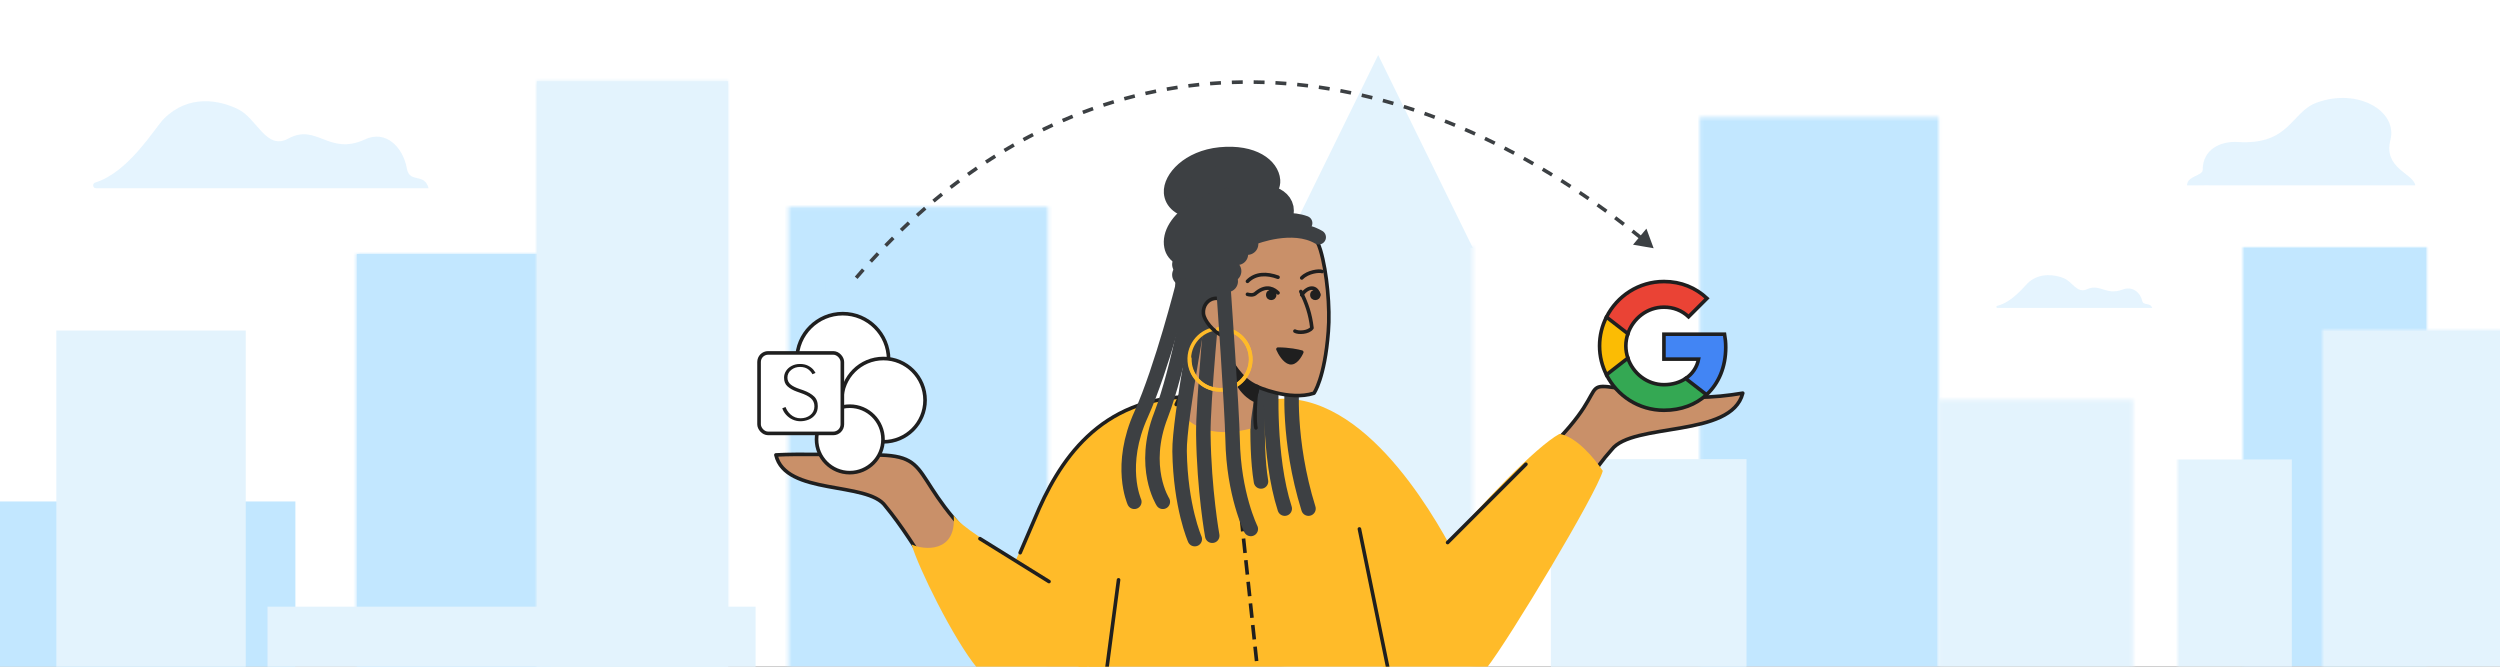
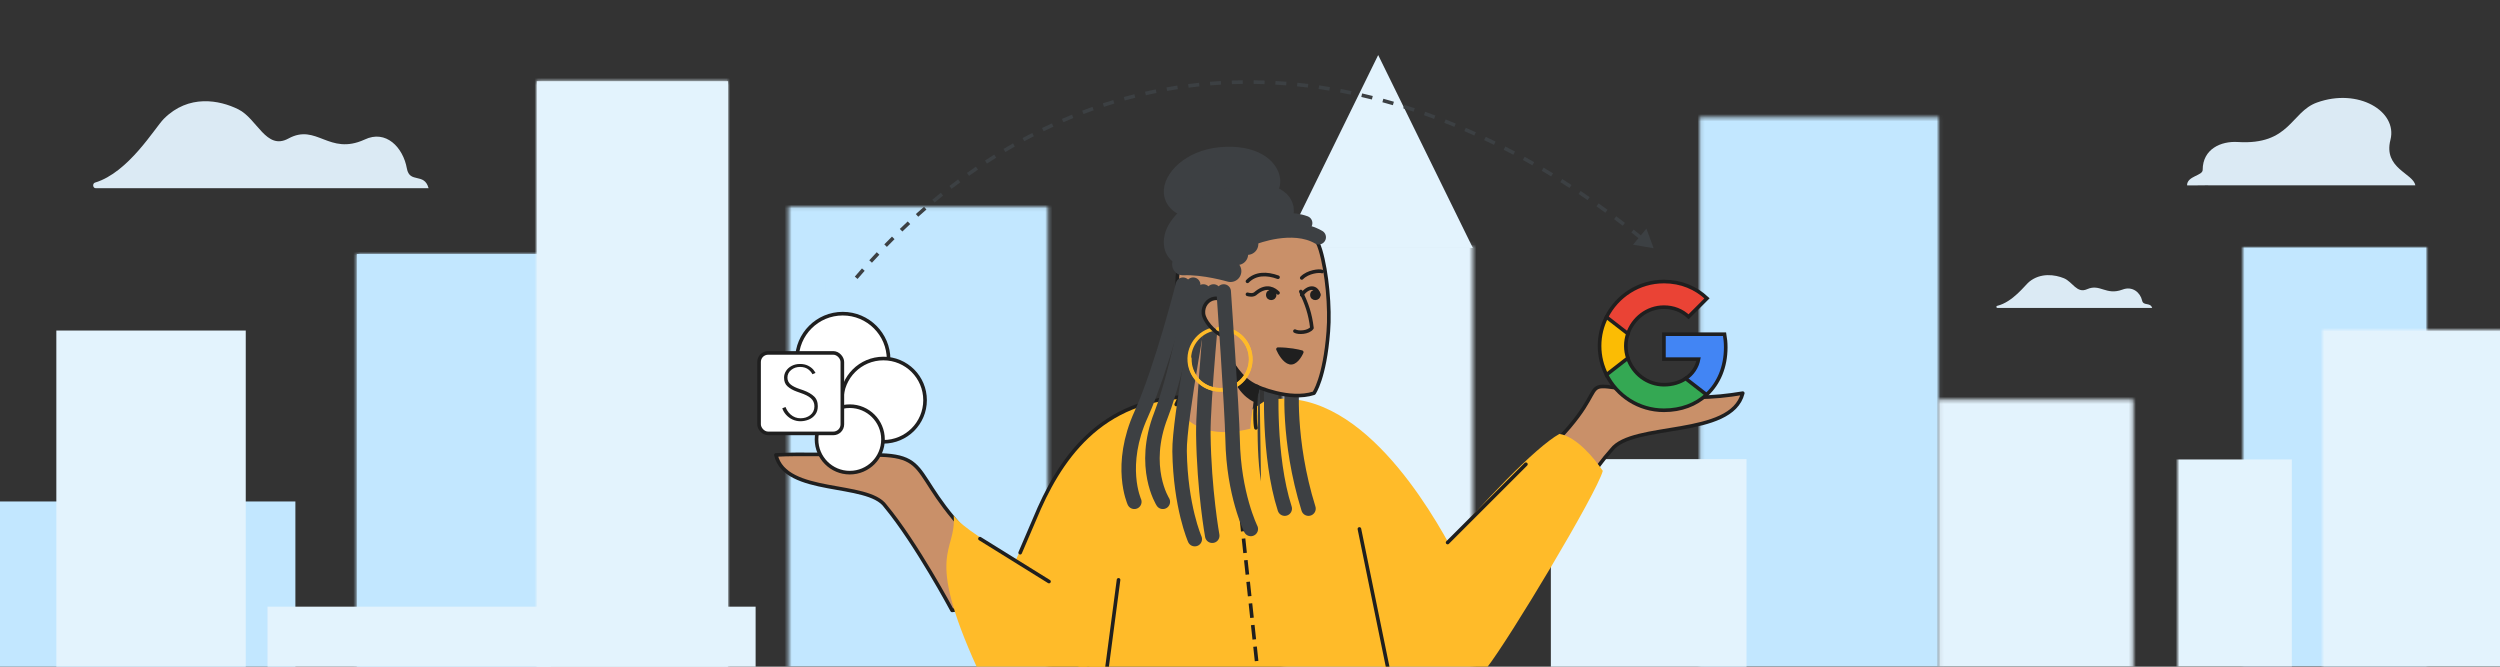
<svg xmlns="http://www.w3.org/2000/svg" width="690" height="184" viewBox="0 0 690 184" fill="none">
  <rect x="0" y="0" width="690" height="184" fill="#333333" stroke="none" />
  <g id="switch-from-sharepoint-to-workspace-banner-large" clip-path="url(#clip0_1_41819)">
-     <rect width="690" height="184" fill="white" />
    <g id="bg">
      <path id="cloud right" fill-rule="evenodd" clip-rule="evenodd" d="M603.625 51.158C603.625 48.535 607.938 48.535 607.938 46.893C607.938 41.123 612.994 38.905 617.602 39.194C632.075 40.1 632.238 30.924 639.466 28.305C650.819 24.192 661.782 30.679 659.761 38.605C657.74 46.53 666.109 47.835 666.625 51.158L610.2 51.159C610.18 51.082 603.625 51.236 603.625 51.158Z" fill="#E3F3FD" fill-opacity="0.953" />
      <path id="cloud center" d="M591.216 82.933C591.569 84.541 593.446 83.329 594 84.99H551.325C551.166 84.999 551.025 84.889 551.003 84.736C550.981 84.584 551.085 84.441 551.241 84.408C555.559 83.351 558.901 78.712 560.067 77.764C563.236 75.185 567.202 75.807 569.62 76.786C572.038 77.764 573.181 81.087 576.027 79.823C579.666 78.207 581.198 81.628 585.789 79.933C588.537 78.856 590.736 80.751 591.216 82.933Z" fill="#E3F3FD" fill-opacity="0.953" />
      <path id="cloud left" d="M112.293 46.485C113.053 50.746 117.092 47.533 118.286 51.936H26.415C26.071 51.961 25.768 51.669 25.721 51.265C25.673 50.861 25.896 50.482 26.233 50.395C35.529 47.591 42.725 35.292 45.233 32.779C52.057 25.943 60.594 27.593 65.8 30.186C71.006 32.779 73.466 41.59 79.593 38.239C87.426 33.954 90.725 43.023 100.61 38.531C106.525 35.676 111.26 40.699 112.293 46.485Z" fill="#E3F3FD" fill-opacity="0.953" />
      <g id="Group 12">
        <mask id="mask0_1_41819" style="mask-type:luminance" maskUnits="userSpaceOnUse" x="601" y="68" width="69" height="183">
          <path id="Clip 11" fill-rule="evenodd" clip-rule="evenodd" d="M601 68H670V251H601V68Z" fill="white" />
        </mask>
        <g mask="url(#mask0_1_41819)">
          <g id="Group 12_2">
            <mask id="mask1_1_41819" style="mask-type:luminance" maskUnits="userSpaceOnUse" x="619" y="68" width="51" height="183">
              <path id="Clip 11_2" fill-rule="evenodd" clip-rule="evenodd" d="M619 68H670V251H619V68Z" fill="white" />
            </mask>
            <g mask="url(#mask1_1_41819)">
              <path id="Fill 10" fill-rule="evenodd" clip-rule="evenodd" d="M618 68H674V277H618V68Z" fill="#C2E7FF" />
            </g>
          </g>
          <path id="Fill 56 Copy" fill-rule="evenodd" clip-rule="evenodd" d="M632.549 126.805H592.549V251.805H632.549V126.805Z" fill="#E3F3FD" />
        </g>
      </g>
      <g id="Group 15">
        <mask id="mask2_1_41819" style="mask-type:luminance" maskUnits="userSpaceOnUse" x="641" y="91" width="54" height="160">
          <path id="Clip 14" fill-rule="evenodd" clip-rule="evenodd" d="M641 91H695V251H641V91Z" fill="white" />
        </mask>
        <g mask="url(#mask2_1_41819)">
          <path id="Fill 13" fill-rule="evenodd" clip-rule="evenodd" d="M639 256H696V86H639V256Z" fill="#E3F3FD" />
        </g>
      </g>
      <g id="Group 20">
        <mask id="mask3_1_41819" style="mask-type:luminance" maskUnits="userSpaceOnUse" x="469" y="32" width="67" height="216">
          <path id="Clip 19" fill-rule="evenodd" clip-rule="evenodd" d="M469.109 32.373H535.059V247.716H469.109V32.373Z" fill="white" />
        </mask>
        <g mask="url(#mask3_1_41819)">
          <path id="Fill 18" fill-rule="evenodd" clip-rule="evenodd" d="M466.339 251.972H537.829V28.117H466.339V251.972Z" fill="#C2E7FF" />
        </g>
      </g>
      <g id="Group 23">
        <mask id="mask4_1_41819" style="mask-type:luminance" maskUnits="userSpaceOnUse" x="217" y="57" width="73" height="182">
          <path id="Clip 22" fill-rule="evenodd" clip-rule="evenodd" d="M217.62 57.089H289.242V238.709H217.62V57.089Z" fill="white" />
        </mask>
        <g mask="url(#mask4_1_41819)">
          <path id="Fill 21" fill-rule="evenodd" clip-rule="evenodd" d="M214.143 242.54H292.718V53.257H214.143V242.54Z" fill="#C2E7FF" />
        </g>
      </g>
      <path id="Fill 27" fill-rule="evenodd" clip-rule="evenodd" d="M98.479 224.735H152.082V70.097H98.479V224.735Z" fill="#C2E7FF" />
      <g id="Group 31">
        <mask id="mask5_1_41819" style="mask-type:luminance" maskUnits="userSpaceOnUse" x="98" y="70" width="55" height="155">
          <path id="Clip 30" fill-rule="evenodd" clip-rule="evenodd" d="M98.479 70.098H152.082V224.735H98.479V70.098Z" fill="white" />
        </mask>
        <g mask="url(#mask5_1_41819)">
          <path id="Fill 29" fill-rule="evenodd" clip-rule="evenodd" d="M95.877 229.508H154.684V65.325H95.877V229.508Z" fill="#C2E7FF" />
        </g>
      </g>
      <path id="Fill 35" fill-rule="evenodd" clip-rule="evenodd" d="M200.955 241.042H148.141V22.414H200.955V241.042Z" fill="#E3F3FD" />
      <g id="Group 39">
        <mask id="mask6_1_41819" style="mask-type:luminance" maskUnits="userSpaceOnUse" x="148" y="22" width="53" height="220">
          <path id="Clip 38" fill-rule="evenodd" clip-rule="evenodd" d="M148.141 22.414H200.955V241.042H148.141V22.414Z" fill="white" />
        </mask>
        <g mask="url(#mask6_1_41819)">
          <path id="Fill 37" fill-rule="evenodd" clip-rule="evenodd" d="M203.519 17.801H145.577V245.654H203.519V17.801Z" fill="#E3F3FD" />
        </g>
      </g>
      <g id="Group 42">
        <mask id="mask7_1_41819" style="mask-type:luminance" maskUnits="userSpaceOnUse" x="535" y="110" width="54" height="140">
          <path id="Clip 41" fill-rule="evenodd" clip-rule="evenodd" d="M535.06 110.289H588.768V249.492H535.06V110.289Z" fill="white" />
        </mask>
        <g mask="url(#mask7_1_41819)">
          <path id="Fill 40" fill-rule="evenodd" clip-rule="evenodd" d="M591.52 104.808H532.307V254.972H591.52V104.808Z" fill="#E3F3FD" />
        </g>
      </g>
      <g id="Group 45">
        <mask id="mask8_1_41819" style="mask-type:luminance" maskUnits="userSpaceOnUse" x="354" y="67" width="53" height="183">
          <path id="Clip 44" fill-rule="evenodd" clip-rule="evenodd" d="M354.254 67.862H406.505V249.492H354.254V67.862Z" fill="white" />
        </mask>
        <g mask="url(#mask8_1_41819)">
          <path id="Fill 43" fill-rule="evenodd" clip-rule="evenodd" d="M351.718 253.323H409.042V64.03H351.718V253.323Z" fill="#E3F3FD" />
        </g>
      </g>
      <path id="Fill 46" fill-rule="evenodd" clip-rule="evenodd" d="M380.38 15.194L354.254 68.427H406.506L380.38 15.194Z" fill="#E3F3FD" />
      <path id="Fill 48" fill-rule="evenodd" clip-rule="evenodd" d="M482.037 247.716H428.037V126.716H482.037V247.716Z" fill="#E3F3FD" />
      <path id="Fill 52" fill-rule="evenodd" clip-rule="evenodd" d="M81.527 138.411H-1.473V251.476H81.527V138.411Z" fill="#C2E7FF" />
      <path id="Fill 54" fill-rule="evenodd" clip-rule="evenodd" d="M67.828 91.228L15.549 91.227V250.81L67.828 250.812V91.228Z" fill="#E3F3FD" />
      <path id="Fill 56" fill-rule="evenodd" clip-rule="evenodd" d="M208.55 167.432H73.838V251.805H208.55V167.432Z" fill="#E3F3FD" />
    </g>
    <g id="person &amp; logos">
      <path id="Path Copy" d="M433.082 145.994C433.082 145.994 425.85 143.598 420.846 140.466C415.819 137.354 414.522 135.011 414.522 135.011C452.347 105.235 429.631 104.76 452.543 108.014C464.804 110.35 472.796 109.874 481 108.511C477.902 120.947 450.6 116.482 444.81 124.123C434.606 135.494 433.082 145.994 433.082 145.994Z" fill="#C99069" stroke="#1F1F1F" stroke-linecap="round" stroke-linejoin="round" />
      <path id="Path" d="M262.781 168.466C262.781 168.466 268.417 168.007 272.597 165.173C276.797 162.357 279.692 158.799 279.692 158.799C248.486 133.69 260.129 125.564 241.333 125.564C232.596 125.564 220.644 125.185 214.15 125.564C216.738 136.815 239.547 132.775 244.384 139.688C252.909 149.976 262.781 168.466 262.781 168.466Z" fill="#C99069" stroke="#1F1F1F" stroke-linecap="round" stroke-linejoin="round" />
      <path id="Path_2" d="M298.688 184.383L272.201 172.104L284.594 145.457C291.006 129.669 301.751 109.478 328.041 109.478C340.076 118.583 342.117 115.214 349.299 110.531C374.89 105.514 395.091 140.949 401.413 152.825" fill="#FFBB29" />
-       <path id="Path_3" d="M305.909 184.383C298.706 184.383 280.085 184.383 269.716 184.383C263.147 176.441 253.34 156.415 251.602 150.259C254.945 151.875 264.055 152.669 263.22 142.249C267.726 148.847 292.68 159.354 303.05 171.241" fill="#FFBB29" />
+       <path id="Path_3" d="M305.909 184.383C298.706 184.383 280.085 184.383 269.716 184.383C254.945 151.875 264.055 152.669 263.22 142.249C267.726 148.847 292.68 159.354 303.05 171.241" fill="#FFBB29" />
      <path id="Path_4" d="M381.75 184.383L376.598 152.549L398.647 151.329C408.502 139.399 423.872 123.331 430.406 119.758C435.036 120.509 439.936 126.332 442.372 129.961C440.718 136.139 416.559 176.413 410.305 184.383C400.434 184.383 403.85 184.383 396.993 184.383" fill="#FFBB29" />
      <path id="Path_5" d="M421.148 128.132L399.54 149.74" stroke="#1F1F1F" stroke-linecap="round" stroke-linejoin="round" />
      <path id="Path_6" d="M299.355 184.383H383.155L380.814 149.74" fill="#FFBB29" />
      <path id="Path_7" d="M308.718 160.039L305.441 184.852" stroke="#1F1F1F" stroke-linecap="round" stroke-linejoin="round" />
      <path id="Path_8" d="M375.196 145.994L383.155 184.852" stroke="#1F1F1F" stroke-linecap="round" stroke-linejoin="round" />
      <path id="Path_9" d="M270.469 148.671L289.523 160.507" stroke="#1F1F1F" stroke-linecap="round" stroke-linejoin="round" />
      <path id="Path_10" d="M281.565 152.549L285.602 143.144C292.053 127.552 303.346 109.478 329.317 109.478" stroke="#1F1F1F" stroke-linecap="round" stroke-linejoin="round" />
      <path id="Line 32" d="M340.084 119.309L347.575 189.533" stroke="#1F1F1F" stroke-linecap="square" stroke-dasharray="3 3" />
      <g id="head">
        <g id="Path_11">
          <path fill-rule="evenodd" clip-rule="evenodd" d="M347.62 104.798C347.62 104.798 346.214 121.923 348.036 132.888L347.62 104.798Z" fill="#3D4043" />
-           <path d="M347.62 104.798C347.62 104.798 346.214 121.923 348.036 132.888" stroke="#3D4043" stroke-width="4" stroke-linecap="round" stroke-linejoin="round" />
        </g>
        <g id="Path_12">
          <path fill-rule="evenodd" clip-rule="evenodd" d="M350.946 105.735C350.946 105.735 349.913 125.885 354.588 140.38L350.946 105.735Z" fill="#3D4043" />
          <path d="M350.946 105.735C350.946 105.735 349.913 125.885 354.588 140.38" stroke="#3D4043" stroke-width="4" stroke-linecap="round" stroke-linejoin="round" />
        </g>
        <g id="Path_13">
          <path fill-rule="evenodd" clip-rule="evenodd" d="M356.607 105.736C356.607 105.736 355.225 121.387 361.143 140.381L356.607 105.736Z" fill="#3D4043" />
          <path d="M356.607 105.736C356.607 105.736 355.225 121.387 361.143 140.381" stroke="#3D4043" stroke-width="4" stroke-linecap="round" stroke-linejoin="round" />
        </g>
        <path id="Path_14" d="M349.061 53.499C350.315 52.357 350.942 51.038 350.853 49.807C350.585 46.203 345.929 42.246 336.795 43.123C328.197 44.001 323.45 49.538 323.718 53.143C323.897 55.516 325.866 57.363 329.896 57.979C331.867 56.748 334.911 55.694 337.329 54.904C341.807 53.322 345.927 52.971 349.061 53.499Z" fill="#3D4043" stroke="#3D4043" stroke-width="5" stroke-linecap="round" stroke-linejoin="round" />
        <path id="Path_15" d="M354.536 57.376C354.089 55.27 352.118 53.954 349.252 53.515C346.117 52.988 341.997 53.425 337.607 54.916C335.189 55.705 332.054 56.758 330.172 57.986C325.335 60.968 323.184 64.828 323.811 67.899C324.258 70.355 326.945 71.76 330.707 72.024C332.947 69.743 335.634 67.462 338.77 65.533C344.682 61.849 350.326 60.183 354.088 60.71C354.536 59.482 354.715 58.341 354.536 57.376Z" fill="#3D4043" stroke="#3D4043" stroke-width="5" stroke-linecap="round" stroke-linejoin="round" />
        <path id="Path_16" d="M345.117 118.315C345.117 118.315 345.117 114.979 346.873 106.658C346.873 106.658 355.819 110.747 362.654 108.522C362.654 108.522 365.623 104.426 366.615 91.512C367.156 85.011 366.258 75.125 364.461 69.069C362.484 62.211 355.739 57.578 344.677 59.268C329.657 61.492 322.731 69.684 325.516 83.845C328.75 100.678 329.849 100.776 324.63 111.641C324.72 111.552 328.358 122.472 345.117 118.315Z" fill="#C99069" />
        <path id="Path_17" d="M346.638 118.098C346.638 118.098 345.97 115.567 346.873 106.658C346.873 106.658 355.819 110.747 362.654 108.522C362.654 108.522 365.623 104.426 366.615 91.512C367.156 85.011 366.258 75.125 364.461 69.069C362.484 62.211 355.739 57.578 344.677 59.268C329.657 61.492 322.731 69.684 325.516 83.845C328.75 100.678 329.849 100.776 324.63 111.641" stroke="#1F1F1F" stroke-linecap="round" stroke-linejoin="round" />
        <path id="Path_18" d="M346.167 110.416C346.167 110.416 340.456 108.078 339.615 99.179C339.615 99.179 342.142 104.753 347.104 106.731C347.104 106.731 347.104 107.45 346.916 108.259C346.542 109.247 346.167 110.416 346.167 110.416Z" fill="#1F1F1F" stroke="#1F1F1F" stroke-linecap="round" stroke-linejoin="round" />
        <path id="Path_19" d="M338.683 62.659C338.683 62.659 347.843 57.459 354.601 59.318" stroke="#3D4043" stroke-width="4" stroke-linecap="round" stroke-linejoin="round" />
        <path id="Path_20" d="M340.981 57.981L348.986 62.418L348.096 65.079L344.093 66.409L331.196 61.527L340.981 57.981Z" fill="#3D4043" />
        <path id="Path_21" d="M344.301 63.597C344.301 63.597 353.223 58.996 360.219 61.575" stroke="#3D4043" stroke-width="4" stroke-linecap="round" stroke-linejoin="round" />
        <path id="Path_22" d="M346.173 65.469C346.173 65.469 356.768 61.259 363.963 65.473" stroke="#3D4043" stroke-width="4" stroke-linecap="round" stroke-linejoin="round" />
        <path id="Path_23" d="M344.3 67.342C344.3 67.342 337.299 64.16 328.383 64.566" stroke="#3D4043" stroke-width="6" stroke-linecap="round" stroke-linejoin="round" />
        <path id="Path_24" d="M341.491 70.15C341.491 70.15 333.314 67.679 326.51 68.411" stroke="#3D4043" stroke-width="6" stroke-linecap="round" stroke-linejoin="round" />
        <path id="Path_25" d="M339.617 74.832C339.617 74.832 332.407 72.707 326.509 72.981" stroke="#3D4043" stroke-width="6" stroke-linecap="round" stroke-linejoin="round" />
-         <path id="Path_26" d="M338.68 77.641C338.68 77.641 332.011 75.337 326.509 75.837" stroke="#3D4043" stroke-width="6" stroke-linecap="round" stroke-linejoin="round" />
        <path id="Path_27" d="M334.935 80.449C334.935 80.449 331.987 111.207 332.122 119.917C332.324 135.342 334.579 147.863 334.579 147.863" stroke="#3D4043" stroke-width="4" stroke-linecap="round" stroke-linejoin="round" />
        <path id="Path_28" d="M332.126 80.448C332.126 80.448 325.399 115.928 325.566 124.573C325.815 139.883 329.76 148.799 329.76 148.799" stroke="#3D4043" stroke-width="4" stroke-linecap="round" stroke-linejoin="round" />
        <circle id="Oval" cx="336.701" cy="99.108" r="8.465" transform="rotate(1.57 336.701 99.108)" stroke="#FFBB29" stroke-linecap="round" stroke-linejoin="round" />
        <path id="Path_29" d="M338.682 83.77C338.682 83.77 337.262 82.087 335.272 82.353C333.283 82.618 331.956 84.477 332.145 86.513C332.335 88.55 334.892 91.472 337.26 92.624" fill="#C99069" />
        <path id="Path_30" d="M338.682 83.77C338.682 83.77 337.262 82.087 335.272 82.353C333.283 82.618 331.956 84.477 332.145 86.513C332.335 88.55 334.892 91.472 337.26 92.624" stroke="#1F1F1F" stroke-linecap="round" stroke-linejoin="round" />
        <path id="Path_31" d="M328.383 98.947C328.255 103.6 331.924 107.474 336.576 107.602C341.228 107.729 345.103 104.061 345.23 99.409C345.358 94.757 341.69 90.882 337.037 90.754C336.738 90.746 336.442 90.754 336.149 90.776" stroke="#FFBB29" stroke-linecap="round" stroke-linejoin="round" />
        <path id="Path_32" d="M337.743 80.449C337.743 80.449 340.021 112.687 340.201 121.325C340.473 136.463 345.221 145.993 345.221 145.993" stroke="#3D4043" stroke-width="4" stroke-linecap="round" stroke-linejoin="round" />
        <path id="Path_33" d="M329.317 78.575C329.317 78.575 325.377 101.656 320.443 114.545C314.831 128.944 320.94 138.498 320.94 138.498" stroke="#3D4043" stroke-width="4" stroke-linecap="round" stroke-linejoin="round" />
        <path id="Path_34" d="M326.508 78.574C326.508 78.574 320.692 101.61 314.986 114.299C308.521 128.468 313.073 138.496 313.073 138.496" stroke="#3D4043" stroke-width="4" stroke-linecap="round" stroke-linejoin="round" />
        <g id="face">
          <circle id="Oval_2" cx="350.855" cy="81.391" r="0.936" fill="#1F1F1F" stroke="#1F1F1F" />
          <path id="Path_35" d="M352.728 80.836C351.774 79.917 349.722 78.399 346.716 80.835C345.943 81.661 344.784 81.357 344.301 81.226" stroke="#1F1F1F" stroke-linecap="round" stroke-linejoin="round" />
          <circle id="Oval_3" cx="363.027" cy="81.394" r="0.936" fill="#1F1F1F" stroke="#1F1F1F" />
          <path id="Path_36" d="M363.963 81.394C363.496 79.064 361.155 78.734 359.282 81.393" stroke="#1F1F1F" stroke-linecap="round" stroke-linejoin="round" />
          <path id="Path_37" d="M352.728 76.516C349.624 75.385 346.519 75.385 344.301 77.645" stroke="#1F1F1F" stroke-linecap="round" stroke-linejoin="round" />
          <path id="Path_38" d="M357.407 91.386C358.302 91.924 361.152 91.824 362.089 90.513C361.621 86.578 360.685 83.954 359.037 80.456" stroke="#1F1F1F" stroke-linecap="round" stroke-linejoin="round" />
          <path id="Path_39" d="M359.279 97.198C358.342 96.924 355.721 96.373 352.725 96.373C353.192 97.472 354.503 99.754 356.001 100.084C357.499 100.414 358.81 98.298 359.279 97.198Z" fill="#1F1F1F" stroke="#1F1F1F" stroke-linecap="round" stroke-linejoin="round" />
          <path id="Path_40" d="M359.283 76.711C361.012 74.939 364.181 74.644 364.901 74.94" stroke="#1F1F1F" stroke-linecap="round" stroke-linejoin="round" />
        </g>
      </g>
      <g id="Googleg icon - illustrated">
        <path id="Path_41" d="M476.302 95.873C476.302 94.614 476.189 93.402 475.979 92.239H459.246V99.12H468.808C468.388 101.332 467.128 103.206 465.238 104.466V108.94H471.004C474.364 105.839 476.302 101.284 476.302 95.873V95.873Z" fill="#4285F4" stroke="#1F1F1F" />
        <path id="Path_42" d="M459.246 113.236C464.043 113.236 468.065 111.653 471.004 108.94L465.238 104.466C463.655 105.532 461.636 106.178 459.246 106.178C454.627 106.178 450.702 103.061 449.297 98.861H443.385V103.448C446.309 109.247 452.301 113.236 459.246 113.236Z" fill="#34A853" stroke="#1F1F1F" />
        <path id="Path_43" d="M449.297 98.845C448.941 97.779 448.732 96.648 448.732 95.469C448.732 94.29 448.941 93.16 449.297 92.094V87.507H443.385C442.174 89.897 441.48 92.594 441.48 95.469C441.48 98.344 442.174 101.042 443.385 103.432L447.989 99.847L449.297 98.845Z" fill="#FBBC04" stroke="#1F1F1F" />
        <path id="Path_44" d="M459.246 84.777C461.863 84.777 464.188 85.682 466.046 87.426L471.134 82.338C468.049 79.463 464.043 77.703 459.246 77.703C452.301 77.703 446.309 81.692 443.385 87.507L449.297 92.094C450.702 87.894 454.627 84.777 459.246 84.777Z" fill="#EA4335" stroke="#1F1F1F" />
      </g>
      <g id="sharepoint">
        <circle id="Oval_4" cx="232.601" cy="99.225" r="12.655" fill="white" stroke="#1F1F1F" />
        <circle id="Oval Copy 4" cx="243.822" cy="110.445" r="11.494" fill="white" stroke="#1F1F1F" />
        <circle id="Oval Copy 8" cx="234.536" cy="121.279" r="9.173" fill="white" stroke="#1F1F1F" />
      </g>
      <rect id="Rectangle" x="209.5" y="97.404" width="22.988" height="22.215" rx="2.5" fill="white" stroke="#1F1F1F" />
      <path id="Path_45" d="M220.91 116.763C220.101 116.763 219.318 116.595 218.562 116.258C217.805 115.921 217.135 115.426 216.55 114.775C215.966 114.123 215.547 113.333 215.292 112.404L217.112 111.662C217.367 112.621 217.839 113.408 218.528 114.022C219.217 114.636 220.026 114.943 220.955 114.943C221.884 114.943 222.67 114.692 223.314 114.19C223.959 113.688 224.281 113.003 224.281 112.134C224.281 111.385 224.007 110.767 223.46 110.28C222.914 109.793 222.019 109.34 220.775 108.921L219.764 108.561C218.625 108.157 217.697 107.625 216.977 106.966C216.258 106.307 215.899 105.393 215.899 104.224C215.899 103.46 216.109 102.752 216.528 102.101C216.947 101.449 217.532 100.928 218.281 100.539C219.03 100.149 219.869 99.954 220.798 99.954C221.726 99.954 222.535 100.127 223.225 100.471C223.914 100.816 224.464 101.235 224.876 101.73C225.288 102.224 225.577 102.711 225.741 103.19L223.966 103.954C223.801 103.4 223.453 102.898 222.921 102.449C222.389 101.999 221.689 101.775 220.82 101.775C219.996 101.775 219.292 102.007 218.708 102.471C218.123 102.936 217.831 103.52 217.831 104.224C217.831 104.853 218.079 105.366 218.573 105.763C219.067 106.16 219.816 106.531 220.82 106.876L221.876 107.235C223.24 107.73 224.303 108.348 225.067 109.089C225.831 109.831 226.213 110.838 226.213 112.112C226.213 113.145 225.947 114.014 225.416 114.718C224.884 115.422 224.213 115.939 223.404 116.269C222.595 116.598 221.764 116.763 220.91 116.763Z" fill="#1F1F1F" stroke="white" />
    </g>
    <g id="arrow">
      <path id="arrow_2" d="M456.406 68.518L454.413 63.1L450.717 67.535L456.406 68.518ZM233.76 80.465C234.083 80.072 234.406 79.682 234.73 79.294L233.963 78.653C233.637 79.043 233.312 79.435 232.988 79.829L233.76 80.465ZM236.683 76.993C237.336 76.234 237.992 75.483 238.65 74.741L237.902 74.078C237.24 74.824 236.581 75.578 235.925 76.34L236.683 76.993ZM240.657 72.512C241.339 71.766 242.024 71.029 242.711 70.3L241.984 69.614C241.293 70.346 240.605 71.087 239.919 71.837L240.657 72.512ZM244.779 68.142C245.481 67.422 246.185 66.711 246.891 66.008L246.186 65.299C245.476 66.005 244.768 66.721 244.063 67.445L244.779 68.142ZM249.046 63.901C249.767 63.207 250.49 62.523 251.216 61.848L250.535 61.116C249.805 61.795 249.078 62.483 248.353 63.18L249.046 63.901ZM253.436 59.819C254.186 59.146 254.938 58.482 255.693 57.828L255.038 57.072C254.279 57.73 253.522 58.398 252.768 59.075L253.436 59.819ZM257.964 55.895C258.738 55.247 259.516 54.609 260.295 53.982L259.668 53.203C258.884 53.834 258.102 54.476 257.322 55.127L257.964 55.895ZM262.651 52.12C263.441 51.509 264.232 50.908 265.026 50.316L264.429 49.514C263.63 50.109 262.833 50.715 262.039 51.33L262.651 52.12ZM267.465 48.536C268.281 47.953 269.099 47.38 269.919 46.818L269.353 45.994C268.528 46.559 267.705 47.136 266.884 47.723L267.465 48.536ZM272.407 45.149C273.249 44.596 274.093 44.054 274.94 43.523L274.408 42.676C273.556 43.211 272.706 43.757 271.858 44.313L272.407 45.149ZM277.486 41.962C278.35 41.445 279.216 40.938 280.084 40.443L279.588 39.575C278.714 40.073 277.842 40.583 276.972 41.104L277.486 41.962ZM282.705 38.984C283.584 38.507 284.466 38.042 285.349 37.587L284.891 36.698C284.002 37.156 283.114 37.625 282.229 38.105L282.705 38.984ZM288.04 36.239C288.939 35.8 289.84 35.374 290.744 34.958L290.326 34.05C289.416 34.468 288.508 34.898 287.602 35.34L288.04 36.239ZM293.486 33.734C294.406 33.335 295.328 32.948 296.252 32.573L295.876 31.646C294.945 32.025 294.016 32.415 293.089 32.816L293.486 33.734ZM299.037 31.478C299.976 31.122 300.916 30.776 301.859 30.443L301.526 29.5C300.576 29.836 299.628 30.184 298.682 30.544L299.037 31.478ZM304.692 29.478C305.645 29.166 306.599 28.865 307.556 28.577L307.267 27.619C306.303 27.91 305.341 28.213 304.381 28.528L304.692 29.478ZM310.436 27.743C311.4 27.477 312.365 27.222 313.332 26.979L313.089 26.009C312.114 26.254 311.141 26.511 310.17 26.78L310.436 27.743ZM316.252 26.282C317.227 26.062 318.203 25.853 319.181 25.656L318.984 24.675C317.998 24.874 317.014 25.084 316.032 25.307L316.252 26.282ZM322.129 25.098C323.114 24.924 324.1 24.761 325.087 24.61L324.937 23.622C323.941 23.774 322.948 23.938 321.955 24.113L322.129 25.098ZM328.056 24.193C329.048 24.066 330.04 23.95 331.035 23.846L330.931 22.851C329.929 22.956 328.928 23.073 327.928 23.201L328.056 24.193ZM334.02 23.568C335.016 23.487 336.013 23.418 337.011 23.361L336.953 22.362C335.948 22.42 334.943 22.49 333.939 22.572L334.02 23.568ZM340.007 23.223C341.005 23.188 342.004 23.166 343.004 23.154L342.993 22.154C341.985 22.166 340.979 22.189 339.973 22.223L340.007 23.223ZM346.002 23.154C347.002 23.165 348.002 23.188 349.003 23.222L349.037 22.223C348.029 22.188 347.021 22.166 346.014 22.154L346.002 23.154ZM351.995 23.357C352.993 23.414 353.992 23.481 354.991 23.56L355.07 22.563C354.063 22.484 353.057 22.416 352.052 22.359L351.995 23.357ZM357.975 23.827C358.968 23.927 359.962 24.038 360.956 24.16L361.078 23.168C360.077 23.045 359.076 22.933 358.075 22.832L357.975 23.827ZM363.932 24.557C364.918 24.699 365.905 24.852 366.892 25.016L367.055 24.029C366.062 23.865 365.068 23.711 364.075 23.567L363.932 24.557ZM369.852 25.539C370.831 25.722 371.81 25.916 372.789 26.12L372.993 25.141C372.008 24.935 371.022 24.74 370.037 24.556L369.852 25.539ZM375.721 26.762C376.694 26.985 377.668 27.219 378.641 27.462L378.884 26.492C377.905 26.247 376.925 26.012 375.945 25.787L375.721 26.762ZM381.539 28.218C382.505 28.48 383.47 28.752 384.435 29.034L384.716 28.074C383.745 27.791 382.773 27.517 381.801 27.253L381.539 28.218ZM387.3 29.9C388.253 30.198 389.205 30.505 390.157 30.822L390.473 29.873C389.515 29.555 388.557 29.245 387.599 28.946L387.3 29.9ZM393 31.798C393.938 32.13 394.876 32.47 395.813 32.82L396.163 31.884C395.221 31.532 394.277 31.189 393.334 30.855L393 31.798ZM398.623 33.898C399.55 34.263 400.476 34.637 401.401 35.02L401.784 34.096C400.853 33.711 399.922 33.335 398.99 32.968L398.623 33.898ZM404.163 36.191C405.082 36.59 406 36.997 406.917 37.413L407.331 36.503C406.409 36.084 405.485 35.674 404.561 35.273L404.163 36.191ZM409.629 38.671C410.532 39.098 411.435 39.535 412.336 39.98L412.779 39.083C411.872 38.636 410.965 38.197 410.057 37.767L409.629 38.671ZM415.02 41.33C415.905 41.785 416.79 42.247 417.673 42.718L418.144 41.836C417.256 41.362 416.367 40.897 415.476 40.441L415.02 41.33ZM420.321 44.155C421.193 44.637 422.063 45.126 422.932 45.624L423.429 44.756C422.556 44.256 421.681 43.764 420.805 43.28L420.321 44.155ZM425.525 47.133C426.388 47.644 427.25 48.162 428.111 48.689L428.633 47.836C427.768 47.307 426.902 46.786 426.035 46.272L425.525 47.133ZM430.649 50.266C431.494 50.799 432.337 51.339 433.179 51.887L433.725 51.049C432.879 50.498 432.032 49.955 431.183 49.42L430.649 50.266ZM435.694 53.548C436.519 54.101 437.343 54.662 438.166 55.229L438.734 54.406C437.908 53.836 437.08 53.273 436.251 52.717L435.694 53.548ZM440.631 56.954C441.446 57.533 442.261 58.118 443.074 58.711L443.663 57.903C442.847 57.308 442.029 56.72 441.21 56.138L440.631 56.954ZM445.48 60.49C446.281 61.09 447.081 61.697 447.879 62.31L448.488 61.517C447.687 60.901 446.884 60.292 446.08 59.69L445.48 60.49ZM450.251 64.157C451.032 64.773 451.812 65.396 452.591 66.025L453.22 65.248C452.438 64.616 451.655 63.99 450.87 63.371L450.251 64.157Z" fill="#3C4043" />
      <rect id="Rectangle 88" x="227.726" y="77.739" width="8.595" height="3.533" fill="#C2E7FF" />
    </g>
  </g>
  <defs>
    <clipPath id="clip0_1_41819">
      <rect width="690" height="184" fill="white" />
    </clipPath>
  </defs>
</svg>